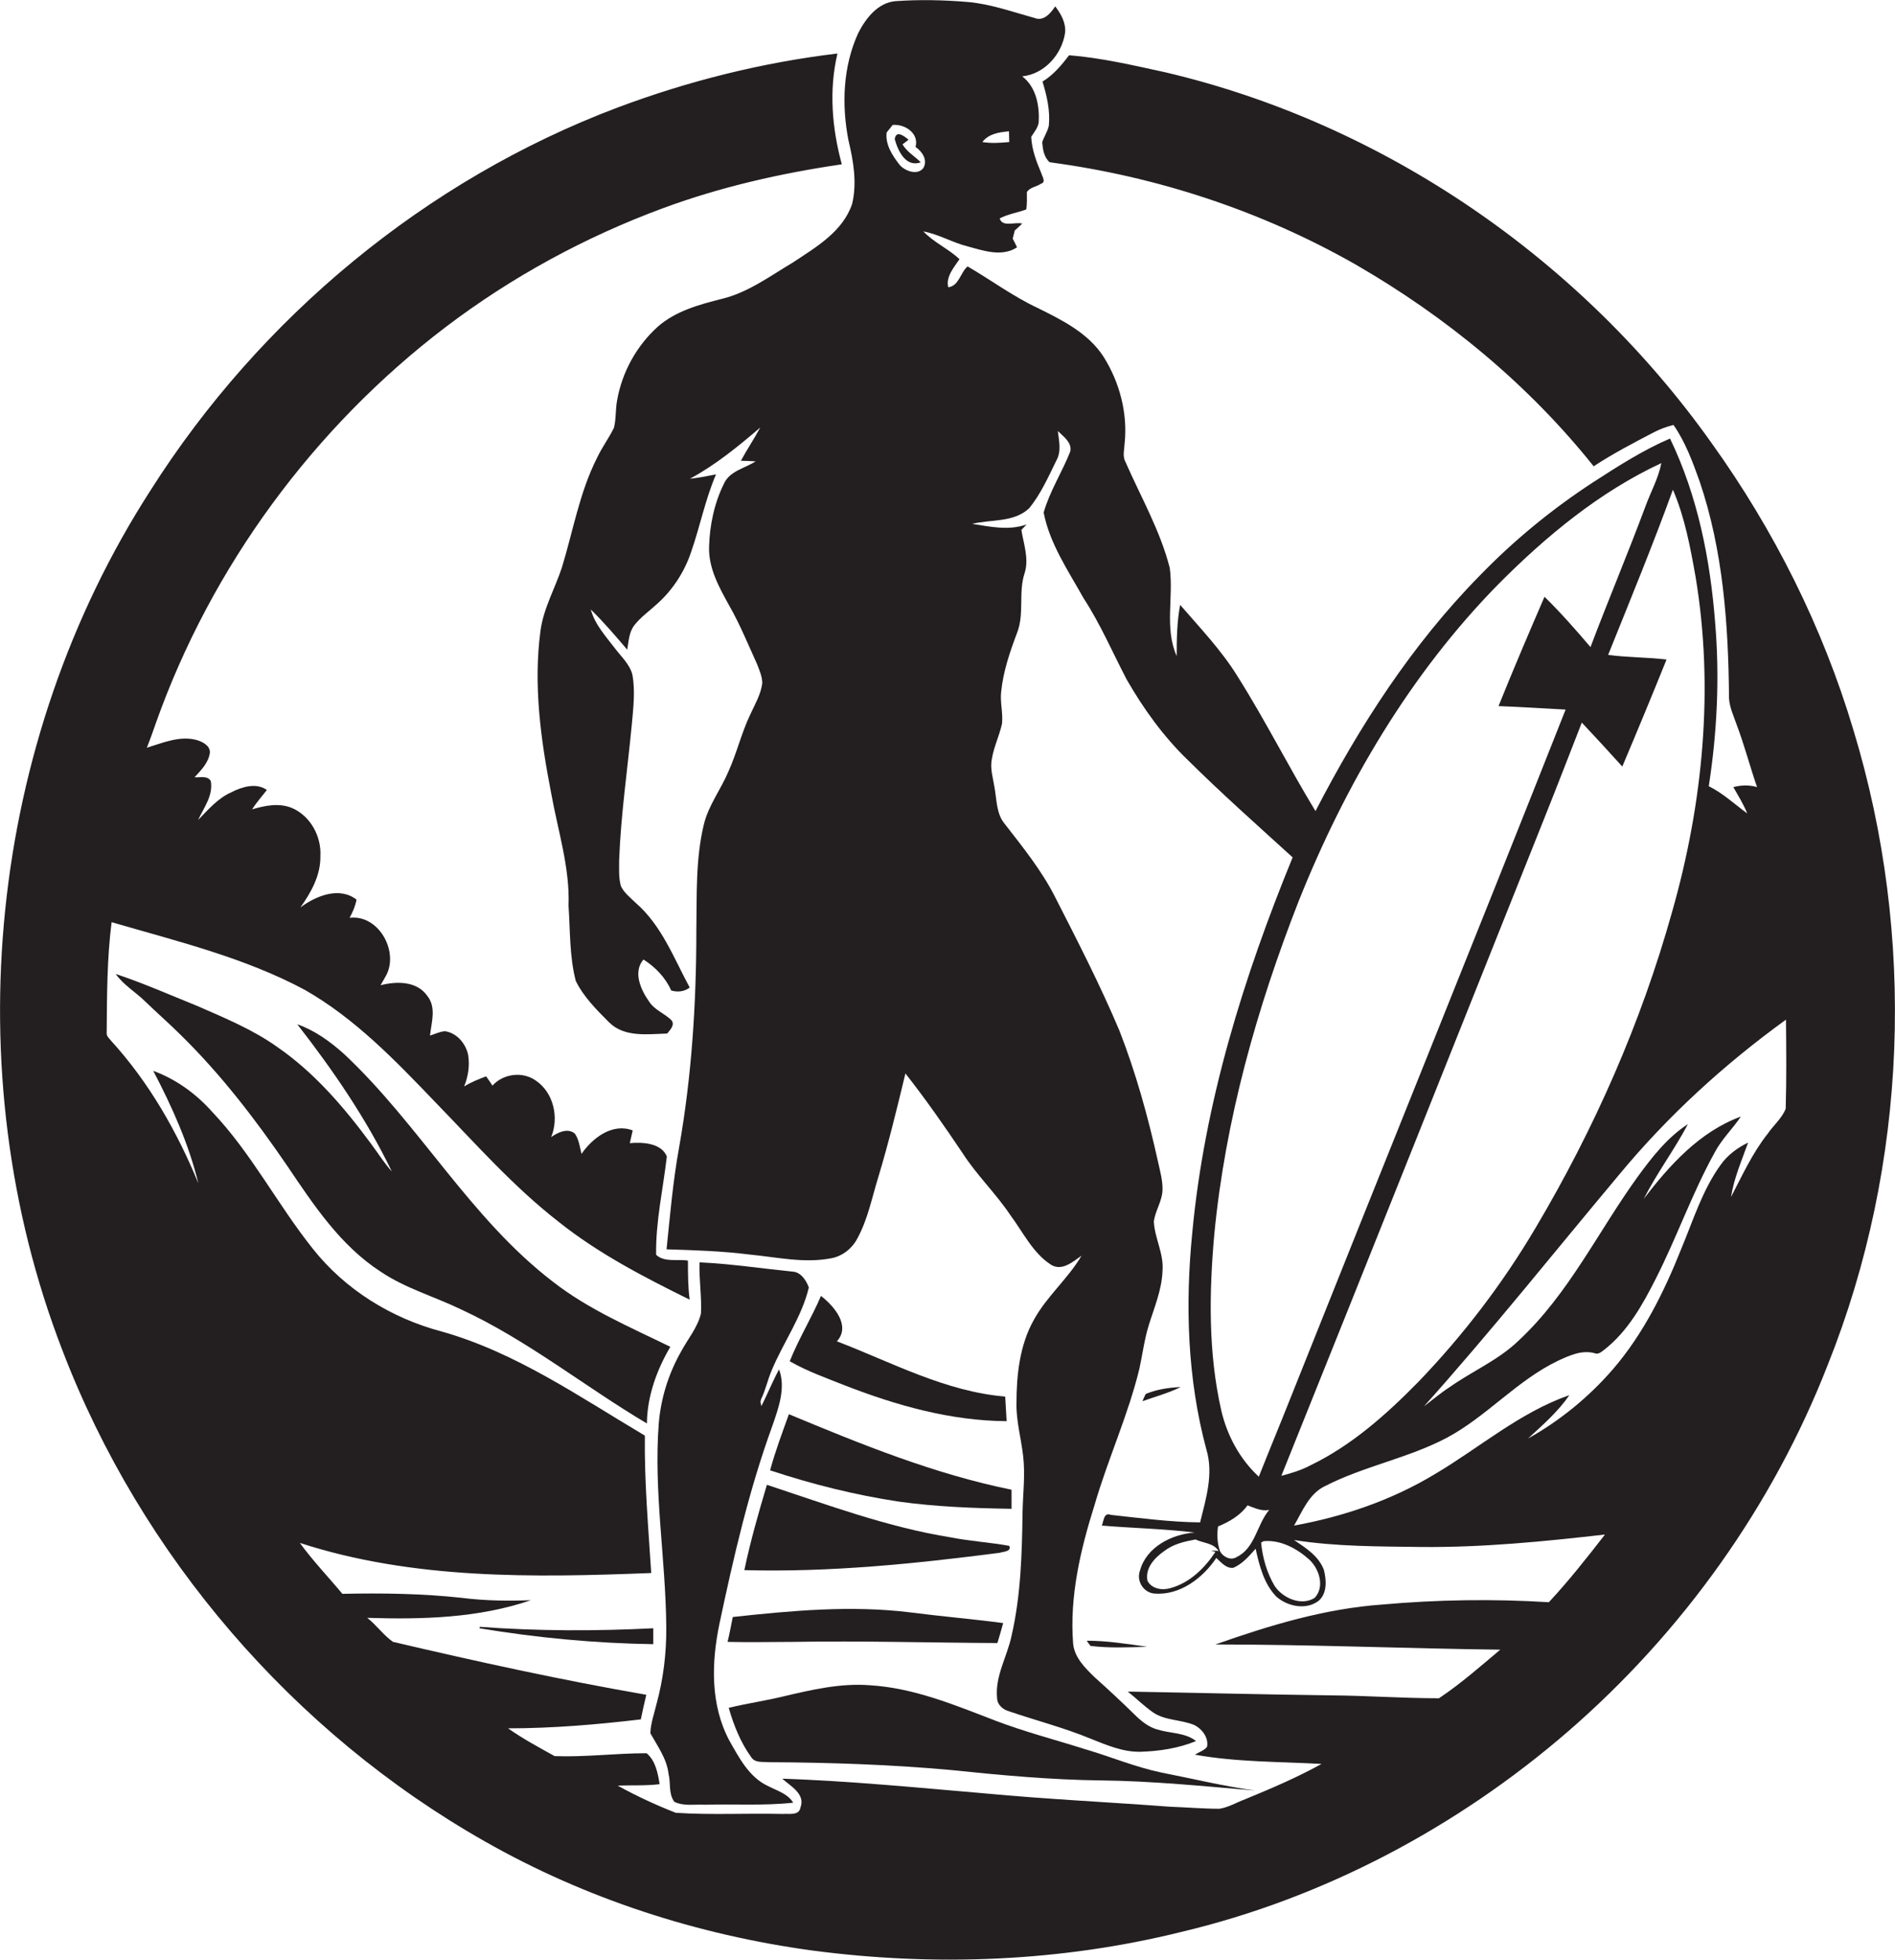
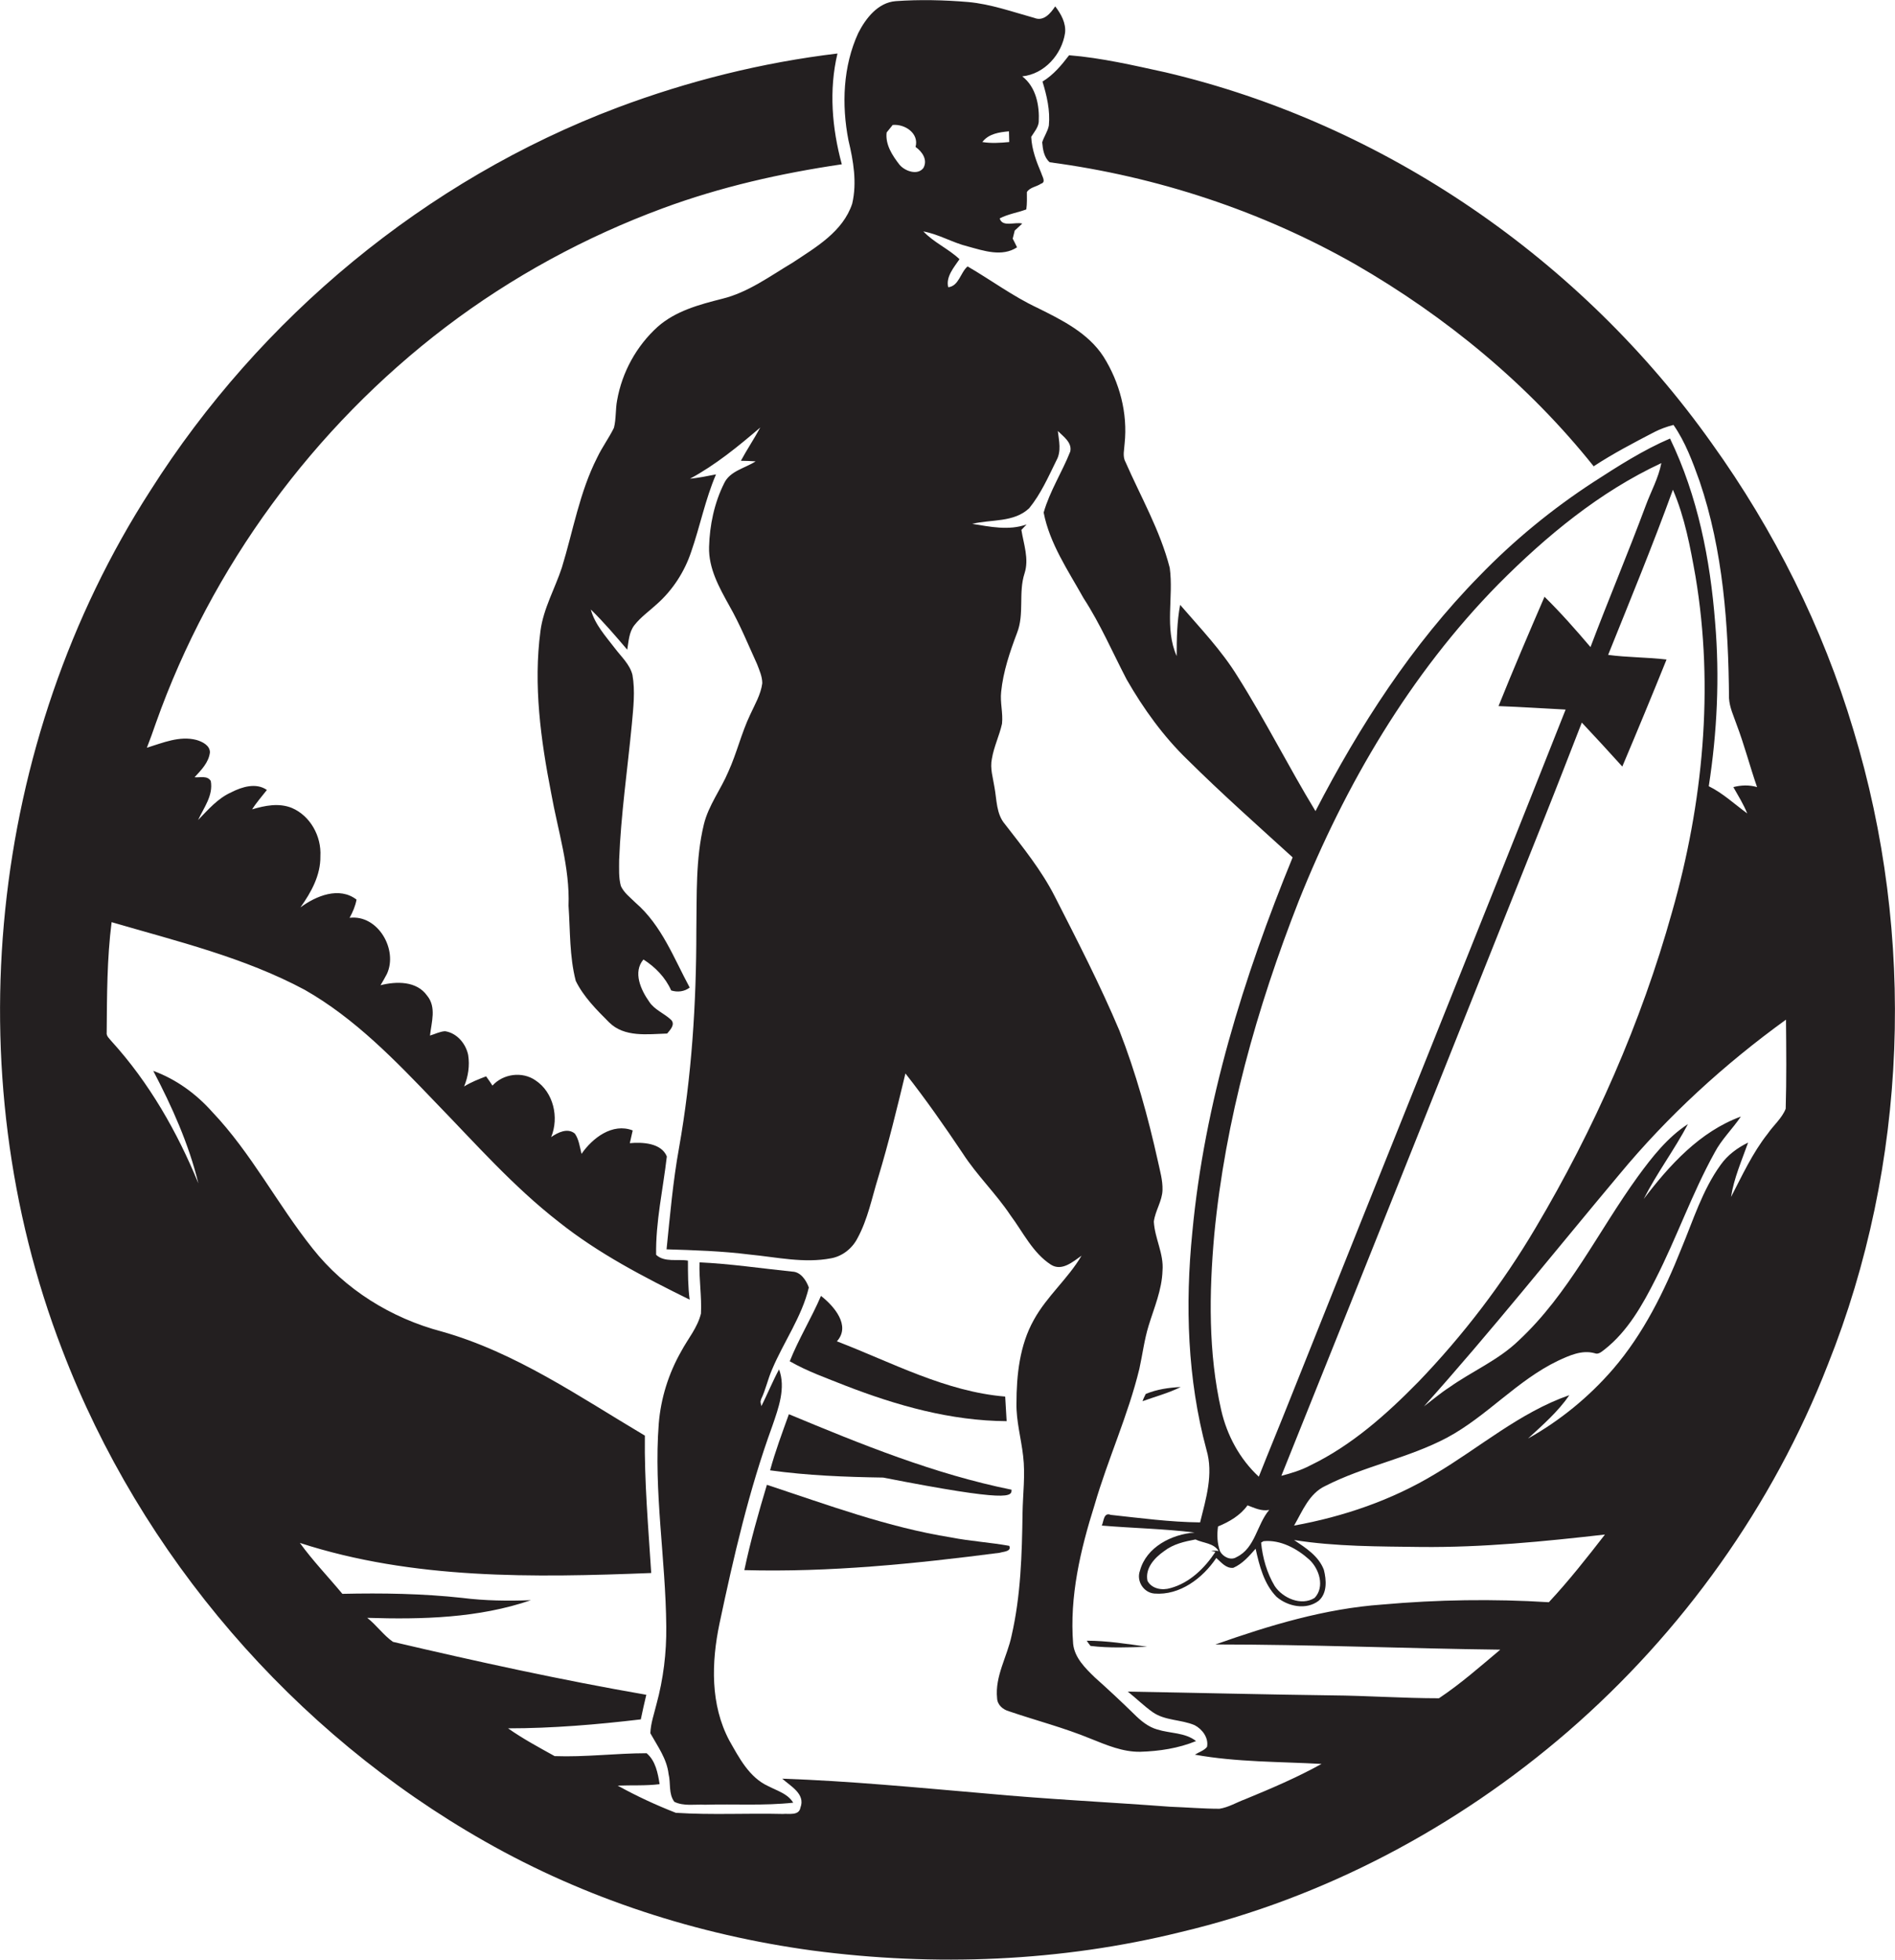
<svg xmlns="http://www.w3.org/2000/svg" version="1.1" id="Layer_1" x="0px" y="0px" viewBox="0 0 655.3 677.5" enable-background="new 0 0 655.3 677.5" xml:space="preserve">
  <g>
    <path fill="#231F20" d="M640.9,252.3c-10.6-35.5-27.4-69-49-99.1C546.9,89.8,478.8,42.8,403,25c-11-2.4-22.1-5-33.3-5.9   c-2.6,3.4-5.4,6.8-9.2,9.1c1.5,4.9,2.7,10,2.2,15.2c-0.4,2.1-1.7,3.8-2.3,5.8c0.2,2.4,0.6,5.2,2.6,6.9c37,4.9,73.2,16.8,105.7,35.3   c31.4,18.1,59.8,41.5,82.4,69.8c6.7-4.4,13.8-8.1,20.9-11.8c2.1-1.1,4.4-1.9,6.7-2.5c4.1,5.9,6.6,12.7,9,19.4   c8.2,24.1,10,49.8,10.2,75.1c0.2,3.2,1.6,6.1,2.6,9c2.7,7.1,4.6,14.5,7.1,21.7c-2.7-0.8-5.5-0.7-8.2,0c1.7,3,3.5,5.9,4.8,9.1   c-4.4-3.2-8.4-7-13.3-9.4c2.9-18.7,3.8-37.7,2.2-56.6c-1.7-21.8-6-43.7-15.6-63.6c-9.3,4-17.9,9.5-26.4,15   c-14.3,9.3-27.6,20.2-39.5,32.5c-23.3,23.7-41.5,51.9-56.7,81.3c-9.3-15.3-17.3-31.3-26.9-46.5c-5.6-9.1-13-16.8-19.9-24.8   c-1.1,5.8-1.2,11.7-1.2,17.7c-4.3-9.7-1-20.4-2.4-30.5c-3.3-12.9-10-24.5-15.3-36.6c-1.1-2-0.4-4.3-0.3-6.4   c1.1-10.4-1.7-21.1-7.3-30c-5.3-8.2-14.4-12.7-22.9-16.9c-8.5-4-16-9.6-24.1-14.3c-2.5,2.1-3,6.8-6.7,7.2c-0.9-3.6,2-6.9,3.9-9.7   C328,86,323,83.9,319.3,80c5.4,1,10.1,3.9,15.4,5.2c5.5,1.5,11.8,3.7,17,0.3c-0.4-0.8-1.1-2.3-1.5-3c0.2-0.7,0.5-2.1,0.7-2.8   c0.9-0.8,1.7-1.6,2.6-2.4c-2.4-0.7-6.9,1.4-7.8-1.8c2.9-1.5,6.2-2,9.2-3.1c0.3-2,0.2-4,0.2-6c1.1-1.7,3.3-1.8,4.9-2.9   c1.8-0.5,0.4-2.5,0.1-3.6c-1.7-4-3.3-8.2-3.5-12.6c1-1.6,2.4-3.2,2.6-5.1c0.3-5.7-0.9-12.1-5.7-15.8c7.7-0.8,13.7-7.6,14.8-15   c0.4-3.4-1.4-6.6-3.4-9.2c-1.6,2.4-4,5.3-7.2,4c-7.6-2.1-15.1-4.8-22.9-5.5c-8.3-0.7-16.8-0.9-25.1-0.3c-6.1,0.5-10.3,5.9-12.9,11   c-5.3,11.5-5.8,24.8-3.4,37.1c1.7,7.1,3,14.6,1.3,21.9c-3.2,9.7-12.6,15.1-20.6,20.4c-7.9,4.7-15.4,10.3-24.4,12.5   c-7.9,2-16.1,4.2-22.3,9.7c-7.3,6.6-12.3,15.7-14,25.4c-0.6,3.1-0.3,6.4-1.1,9.5c-1.7,3.5-4.1,6.7-5.8,10.3   c-6.1,12-8.3,25.3-12.2,38c-2.4,7.3-6.4,14.2-7.4,21.9c-2.5,18.7,0.1,37.7,3.7,56.1c2.3,12.9,6.5,25.7,6,38.9   c0.6,8.7,0.3,17.5,2.5,26c2.7,5.5,7.2,10,11.5,14.3c5.3,5.3,13.3,4.1,20.1,3.9c1-1.2,2.9-3.1,1.4-4.7c-2.4-2.3-5.8-3.5-7.6-6.3   c-2.9-4.1-5.7-10.2-2-14.6c4.1,2.6,7.6,6.2,9.6,10.7c2.2,0.7,4.6,0.4,6.4-1c-5.5-10.2-9.7-21.5-18.7-29.3c-1.8-1.8-4-3.4-5.1-5.8   c-0.8-2.9-0.6-6-0.6-9c0.6-15.7,2.9-31.3,4.4-47c0.5-5.6,1.2-11.4,0.2-17c-0.9-3.6-3.8-6.2-6-9.1c-3.2-4.2-7-8.3-8.4-13.5   c4.5,4.4,8.6,9.2,12.6,13.9c0.5-2.9,0.6-6.1,2.5-8.5c2.2-2.8,5.2-4.9,7.8-7.3c5.4-4.8,9.5-11.1,11.8-18c3.1-8.9,4.9-18.2,8.6-26.8   c-3,0.6-6,1.2-9,1.5c8.9-4.8,16.7-11.2,24.3-17.7c-2.1,3.9-4.6,7.6-6.7,11.5c1.7,0,3.4,0.1,5.1,0.2c-3.7,2.4-8.9,3.3-10.9,7.6   c-3.4,6.8-5,14.5-5.2,22c-0.2,7.4,3.5,14,7,20.3c3.7,6.5,6.5,13.4,9.6,20.2c0.8,2.1,1.8,4.3,1.8,6.6c-0.5,3.9-2.6,7.4-4.2,10.9   c-3,6.3-4.6,13.2-7.5,19.6c-2.6,6.2-6.9,11.7-8.5,18.3c-2.9,12-2.4,24.4-2.6,36.7c0,25.2-1.6,50.4-6,75.2   c-2.1,11.6-3.1,23.3-4.3,35c9.6,0.3,19.2,0.6,28.7,1.8c9.4,0.9,18.8,3.1,28.2,1.3c3.9-0.7,7.3-3.4,9.1-6.9c3.6-6.6,5-14,7.2-21.1   c3.6-11.9,6.5-23.9,9.4-35.9c7,8.9,13.5,18.2,19.8,27.6c4.9,7.6,11.5,13.9,16.5,21.4c4.4,5.9,7.7,13,14,17.1   c3.8,2.4,7.6-1,10.6-3.1c-4.7,8-12,14-16.5,22.2c-4.9,8.7-6,19.1-6,28.9c-0.1,6.1,1.6,12,2.3,18.1c0.8,6.6-0.1,13.2-0.2,19.8   c-0.2,14.2-0.6,28.5-3.8,42.4c-1.5,7.2-5.8,14-5,21.6c0.1,2.3,2,3.9,4.1,4.5c9.4,3.2,19.1,5.7,28.3,9.5c5.5,2.2,11.1,4.6,17.1,4.5   c6.6-0.2,13.2-1.2,19.3-3.7c-3.8-3-8.9-2.6-13.4-4c-3.2-0.9-5.8-3.1-8.1-5.4c-4.4-4.3-8.9-8.5-13.5-12.6c-3.3-3.2-7-6.8-7.5-11.6   c-1.3-16.3,2.5-32.5,7.4-48c4.6-15.9,11.6-31,15.5-47.1c1.1-5,1.7-10,3.2-14.9c1.9-6.2,4.6-12.4,4.8-19c0.5-5.9-2.7-11.2-3-17   c0.5-3.8,2.9-7.1,3-10.9c0.1-3.4-0.9-6.7-1.6-10c-3.4-15.3-7.6-30.5-13.3-45.1c-6.7-15.9-14.6-31.2-22.4-46.5   c-4.6-9-11-16.9-17.2-24.9c-3-3.5-2.8-8.4-3.6-12.7c-0.5-3.3-1.6-6.5-0.9-9.9c0.7-4.2,2.6-8,3.5-12.1c0.4-3.7-0.7-7.3-0.3-11   c0.7-7,3-13.8,5.5-20.4c2.6-6.6,0.4-13.9,2.6-20.6c1.6-5-0.3-10-1.1-15c0.5-0.5,1.4-1.5,1.8-1.9c-6.1,2.2-12.6,0.8-18.8-0.2   c6.6-1.6,14.4-0.4,19.7-5.4c4-4.9,6.6-10.8,9.4-16.5c1.8-3.2,0.9-6.8,0.5-10.2c1.9,1.9,5,4,4.3,7.1c-2.8,7.1-7.1,13.7-9.2,21.1   c2.1,10.8,8.5,20.1,13.8,29.6c5.8,8.9,10,18.7,14.9,28.1c5.8,10.1,12.7,19.7,21.1,27.8c11.7,11.6,24.1,22.6,36.3,33.7   c-17,41.5-30.5,84.9-34.7,129.7c-2.5,25-1.7,50.7,4.9,75.1c2.5,8.4-0.2,17-2.2,25.1c-10.4-0.1-20.7-1.5-30.9-2.6   c-2.5-1-2.4,2.3-3.1,3.7c10.7,0.9,21.5,1.1,32.1,2.4c-7.9,0.6-16.7,5-18.9,13.2c-1.3,3.5,1.2,7.6,5,7.9c8.8,0.7,16.7-5.3,21.4-12.3   c1.7,1.5,3.4,3.7,5.9,3.4c3.2-1.4,5.5-4.1,7.7-6.6c1.3,5.9,2.9,12.2,7.2,16.6c3.9,3.4,10.3,4.7,14.6,1.4c3-2.6,2.7-7.2,1.8-10.7   c-1.8-4.8-6.3-7.6-10.3-10.3c14.5,2.3,29.4,2.2,44,2.4c21.3,0.2,42.4-1.9,63.5-4.3c-6.2,8-12.5,16-19.4,23.4   c-19.2-1.2-38.5-0.9-57.6,0.8c-19.8,1.4-39,7.2-57.7,13.8c32.8,0,65.6,1.4,98.5,1.8c-6.9,5.8-13.7,11.8-21.2,16.8   c-12.4,0-24.8-0.9-37.1-1c-23.5-0.3-47-0.9-70.5-1.3c2.9,2.3,5.5,4.9,8.6,7.1c4.3,3,9.8,2.5,14.5,4.5c2.7,1.4,4.9,4.4,4.3,7.5   c-1,1.3-2.8,1.8-4.2,2.7c14.4,2.6,29.2,2.4,43.8,3.2c-8.5,4.7-17.4,8.5-26.4,12.2c-3,1.1-5.7,2.8-8.9,3.3c-5.7,0-11.4-0.5-17.1-0.7   c-21.3-1.6-42.6-2.6-63.9-4.6c-23.4-2-46.8-4.3-70.2-5.1c2.9,2.6,8.1,5.3,6.3,10c-0.5,2.9-4,2-6.1,2.2c-12.3-0.3-24.7,0.4-37-0.4   c-6.9-2.7-13.6-5.8-20.1-9.4c4.8-0.2,9.7,0.1,14.5-0.5c-0.6-3.8-1.4-8.1-4.5-10.7c-10.6,0-21.2,1.4-31.8,1c-5.4-3-11-6-16.1-9.6   c15.3,0,30.7-1.3,45.9-3.1c0.6-2.8,1.2-5.7,1.9-8.5c-29.4-5.1-58.6-11.5-87.6-18.3c-3.3-2.3-5.7-5.8-8.9-8.3   c19,0.6,38.5,0.1,56.6-6.1c-7.9,0.3-15.9,0.2-23.8-0.8c-13.7-1.5-27.6-1.7-41.4-1.4c-4.9-5.9-10.2-11.4-14.7-17.6   c39.1,12.7,80.8,12,121.5,10.4c-1-15.8-2.4-31.6-2.2-47.5c-22.6-13.4-44.7-28.8-70.3-36c-17.4-4.6-33.4-14.5-44.6-28.7   c-12.2-15.3-21.2-33-34.7-47.2c-5.6-6.3-12.5-11.3-20.4-14.2c6.5,12.4,12.3,25.3,15.6,38.9c-7.3-17.8-17-34.8-30-49.1   c-0.7-0.9-1.9-1.8-1.7-3.1c0.1-12.7,0.1-25.5,1.7-38.1c22.6,6.6,45.9,12.2,66.8,23.4c17.4,9.9,31.4,24.5,45.2,38.9   c13.8,14.2,26.9,29.1,42.6,41.3c13.8,11,29.5,19.1,45.3,26.9c-0.6-4.5-0.6-9-0.6-13.5c-3.6-0.6-8.1,0.7-11-2   c-0.2-11.4,2.4-22.7,3.7-34c-1.9-4.7-8.5-5-12.8-4.6c0.3-1.5,0.7-2.9,1-4.4c-7-2.7-13.9,2.6-17.7,8.1c-0.6-2.4-0.9-5-2.3-7   c-2.5-2.1-5.9-0.4-8.2,1.2c2.8-6.8,0.8-15.5-5.4-19.6c-4.6-3.2-11.2-2.3-14.9,1.8c-0.7-1.1-1.4-2.1-2.2-3.2c-2.6,1-5.2,2-7.6,3.5   c1.4-3.4,2-7.2,1.4-10.9c-0.8-3.9-3.9-7.6-8-8.2c-1.8,0.1-3.5,1-5.2,1.5c0.5-4.6,2.3-9.8-1-13.8c-3.6-5.1-10.6-5-16.1-3.6   c0.8-1.3,1.5-2.6,2.2-3.9c3.9-8.4-3.1-20.6-12.9-19.4c1.1-2,2-4.1,2.4-6.3c-6-4.6-14-1.3-19.4,2.7c3.7-5.2,7-11.1,6.9-17.7   c0.4-6.9-3.5-14-9.9-16.7c-4.5-1.8-9.3-0.8-13.7,0.5c1.5-2.4,3.4-4.5,5.1-6.7c-3.7-2.6-8.6-1.1-12.3,0.8c-4.7,2.1-8,6-11.5,9.6   c2-4.3,5.3-8.5,4.4-13.5c-1.2-2-3.8-1.1-5.6-1.3c2.3-2.5,4.9-5.1,5.3-8.6c0-2.4-2.6-3.7-4.7-4.3c-5.8-1.5-11.6,1-17.1,2.7   c1.1-2.8,2.1-5.6,3.1-8.5C73,196.1,108.4,147.8,154.2,113c22.8-17.3,48.2-31.1,75-41c20-7.4,40.8-12.1,61.9-15.2   c-3.4-12.5-4.5-25.7-1.5-38.3c-26,3.1-51.6,9.5-76.1,18.7C147.2,62.2,89.9,109.8,52,169.6c-56,86.9-67.7,200.6-30.5,297   c27.2,71.2,79.9,132.4,146.2,170c34.8,19.8,73.5,32.3,113.2,37.7c42.4,5.6,85.9,3.9,127.5-6.4c49.4-11.7,95.5-36.2,133.8-69.3   c39.6-34.3,70.9-78.1,89.9-126.9C659.8,402.4,662.6,323.6,640.9,252.3z M348.9,45.4c0,1.2,0.1,2.4,0.1,3.7c-3.1,0.3-6.3,0.5-9.3,0   C341.9,46.2,345.6,45.7,348.9,45.4z M311.1,57c-2.5-3.2-5-7-4.5-11.2c0.7-0.9,1.4-1.7,2.1-2.6c4.2-0.4,9.2,2.9,7.9,7.6   c2.3,1.6,4.3,4.5,2.7,7.3C317.3,60.7,313,59.2,311.1,57z M578.5,169.3c4.1,9.5,6,19.8,7.8,29.9c6.5,38.7,2.6,78.6-8.1,116.1   c-10.7,38.3-26.9,75-47.2,109.2c-11.4,19.3-25.1,37.2-40.6,53.3c-11,11.2-23,21.9-37.3,28.8c-3.2,1.7-6.6,2.7-10,3.6   c30.5-75.8,60.7-151.6,91-227.5c4.4-11,8.6-21.9,12.9-32.9c4.7,5,9.4,10.1,14,15.2c5.2-12.3,10.3-24.6,15.3-37   c-6.7-0.8-13.5-0.7-20.2-1.6C563.7,207.5,571.5,188.6,578.5,169.3z M419.9,426.8c3.8-39.6,14.7-78.3,29.2-115.3   c16.1-40.3,38.6-78.6,69.1-109.6c16.5-16.6,35-31.9,56.3-41.8c-1,5.2-3.6,9.8-5.4,14.7c-6.1,16.4-12.9,32.5-19.1,48.9   c-5.1-6-10.3-11.9-15.9-17.4c-5.4,12.5-10.8,25.1-15.9,37.8c7.8,0.3,15.5,0.8,23.2,1.2c-31.4,79.4-63.5,158.6-95.1,237.9   c-3.6,9.1-7.4,18.2-11,27.3c-6.6-6.1-11-14.3-13-23C417.8,467.6,418.1,447,419.9,426.8z M418.8,536.1l1.5,0.4   c-3.7,5.6-8.9,10.7-15.5,12.5c-2.9,0.9-6.5,0.3-8-2.5c-0.9-4.4,2.5-8,5.8-10.3c3.1-2.4,7-3.3,10.8-4c2.7,1.3,6.3,1.2,8,4   C420.6,536,419.4,536.1,418.8,536.1z M427.6,538.3c-2,1.3-4.7-0.1-5.7-2c-1-2.8-1.1-5.7-0.7-8.6c3.9-1.6,7.7-3.8,10.2-7.3   c2.4,0.9,4.8,2.1,7.5,1.6C434.6,527,434.1,535.2,427.6,538.3z M452.8,539.2c3.4,3.2,5.4,9.4,1.8,13.2c-4.6,2.9-11,0.1-13.8-4.1   c-2.7-4.5-4.2-9.8-4.7-15l0.8-0.5C442.8,532.2,448.6,535.4,452.8,539.2z M617.5,383.3c-1.3,3.3-4.2,5.7-6.2,8.6   c-5.3,6.7-8.8,14.4-12.7,21.9c1-6.5,3.7-12.6,5.9-18.8c-3.7,1.8-7.1,4.3-9.5,7.7c-6.3,8.7-9.5,19.2-13.6,29   c-5.9,14.8-13.1,29.4-23.6,41.6c-8.3,9.6-18.3,17.8-29.4,24c5.1-4.7,10.4-9.3,14.3-15c-17.2,6-31.1,18.2-46.5,27.3   c-14.9,9-31.6,14.7-48.7,17.8c2.9-5,5.2-11.1,10.8-13.7c13.5-6.9,28.7-9.6,42.1-16.7c13.8-7.4,24.2-19.8,38.4-26.6   c3.9-1.8,8.2-3.8,12.6-2.6c1.4,0.6,2.5-0.6,3.5-1.3c8-6.3,13.1-15.4,17.6-24.3c7.3-14.3,12.6-29.6,20.4-43.7   c2.4-4.6,6.2-8.2,9.1-12.5c-14.2,5.2-24.7,16.8-33.6,28.5c4.5-8.9,10.6-17,15.3-25.9c-7.1,4.6-12.4,11.4-17.3,18.1   c-13.7,18.9-23.9,40.6-41.2,56.7c-7,6.8-16.1,10.6-24,16.2c-3.1,2-5.9,4.4-8.8,6.6c23.3-26,45.1-53.4,67.5-80.1   c16.8-20.3,36.4-38.2,57.7-53.6C617.7,362.9,617.8,373.1,617.5,383.3z" />
-     <path fill="#231F20" d="M312.1,49.9c0.5-0.4,1.6-1.2,2.1-1.6c-1.5-1.2-4.3-3.5-4.8-0.2c1.1,4,3.8,9.9,9,8   C316.3,54,313.6,52.5,312.1,49.9z" />
-     <path fill="#231F20" d="M96.1,362.1c-8.5-6.1-18.2-10.1-27.8-14.3c-9.4-3.8-18.7-7.9-28.3-11.1c2.7,3.8,6.8,6.2,10.1,9.4   c4,3.9,8.3,7.6,12.3,11.6c13.9,13.6,25.9,29.2,36.9,45.3c9.1,13.5,18.4,27.6,32.3,36.6c8.6,5.8,18.6,8.6,27.9,13.1   c22.9,10.6,42.6,26.6,64.2,39.4c0.1-9.4,3.4-18.5,8.1-26.5c-13.9-6.8-28.3-12.9-40.6-22.5c-28.6-21.9-46.2-54.4-72.3-78.8   c-4.8-4.3-10.1-8.1-16.1-10.2c12.4,15.9,23.9,32.7,32.7,50.9c-2.7-3-4.8-6.4-7.2-9.6C119,382.8,108.8,370.9,96.1,362.1z" />
    <path fill="#231F20" d="M235.6,467.1c-4.4,7.7-7.1,16.3-7.8,25.1c-1.8,23.4,2.4,46.7,2.6,70.1c0.1,9.1-1,18.1-3.4,26.9   c-0.8,3.3-2,6.6-2.1,10c2.5,4.5,5.7,8.8,6.3,14.1c0.8,3.1-0.1,6.8,2,9.6c3.3,1.6,7.1,0.8,10.6,1c10.2-0.3,20.3,0.4,30.5-0.7   c-1.9-3.1-5.5-4.1-8.6-5.7c-6.6-3-10.1-9.8-13.5-15.8c-6.6-12.4-6.2-27-3.4-40.4c4.9-23.1,10.2-46.2,18.3-68.4   c2.1-6.1,4.7-13.1,2.3-19.5c-2.2,4.1-4,8.5-6.1,12.7c-0.1-0.4-0.3-1.2-0.3-1.6l0.2-0.8c1.6-3.3,2.3-6.9,3.8-10.3   c4-9.5,10.3-18.2,12.7-28.3c-0.9-2.5-2.8-5.4-5.7-5.5c-10.7-1.1-21.4-2.7-32.1-3.2c-0.2,5.9,0.8,11.8,0.5,17.7   C241.2,459,237.9,462.8,235.6,467.1z" />
    <path fill="#231F20" d="M283.9,448c-3.3,7.7-7.7,14.8-10.8,22.6c6.1,3.5,12.7,5.8,19.2,8.4c17.8,6.9,36.5,12.2,55.8,12.3   c-0.2-2.8-0.3-5.7-0.5-8.5c-20.6-1.7-39.2-11.8-58.2-19.1C294.3,458.3,288.4,451.5,283.9,448z" />
    <path fill="#231F20" d="M395.1,484.4c4.4-1.6,9-2.8,13.2-4.9c-4.1,0.2-8.3,0.8-12.1,2.4C395.9,482.5,395.3,483.7,395.1,484.4z" />
-     <path fill="#231F20" d="M349.8,515c-26.7-5.4-52-15.7-77-26.1c-2.3,6.4-4.7,12.8-6.5,19.4c14.5,4.8,29.3,8.5,44.4,10.8   c13,1.8,26,2.3,39.1,2.5C349.8,519.5,349.8,517.3,349.8,515z" />
+     <path fill="#231F20" d="M349.8,515c-26.7-5.4-52-15.7-77-26.1c-2.3,6.4-4.7,12.8-6.5,19.4c13,1.8,26,2.3,39.1,2.5C349.8,519.5,349.8,517.3,349.8,515z" />
    <path fill="#231F20" d="M349,534.4c-6.7-1.2-13.5-1.6-20.1-2.9c-21.9-3.5-42.8-11.3-63.7-18.2c-2.9,9.7-5.7,19.5-7.8,29.5   c29.5,0.8,59-2.2,88.3-6C346.9,536.4,349.9,536.4,349,534.4z" />
-     <path fill="#231F20" d="M314.7,557.4c-20.4-2.5-40.9-0.6-61.3,1.6c-0.6,2.9-1.1,5.8-1.8,8.6c7.7,0.2,15.3,0,23,0   c23.4-0.4,46.9,0.3,70.3,0.4c0.7-2.3,1.4-4.6,2-6.9C336.3,559.7,325.5,558.8,314.7,557.4z" />
-     <path fill="#231F20" d="M165.9,562.4l-0.1,0.5c19.9,3.3,40,5.2,60.1,5.5c0-1.8,0-3.7,0-5.5C206,563.9,185.9,563.9,165.9,562.4z" />
    <path fill="#231F20" d="M377.1,569c6.5,0.8,13.1,0.5,19.6,0.3c-7-1-13.9-2.1-20.9-2.1C376.1,567.7,376.7,568.5,377.1,569z" />
-     <path fill="#231F20" d="M270.7,586.5c-6.2,1.5-12.5,2.4-18.7,3.9c1.7,6,4.1,12,7.8,17.1c1.3,2,3.9,1.5,6,1.7   c21,0.1,42.1,0.8,63,2.7c17.3,1.8,34.6,3.4,52,3.6c17.8,0.2,35.5,2,53.2,3.5c-10.9-1.5-21.5-4.1-32.3-6.2   c-9.1-1.9-17.6-5.5-26.5-8.1c-10.4-3.3-20.9-6-31.1-9.9c-14-5.4-28.2-11.3-43.3-12.2C290.6,581.8,280.5,584.2,270.7,586.5z" />
  </g>
</svg>